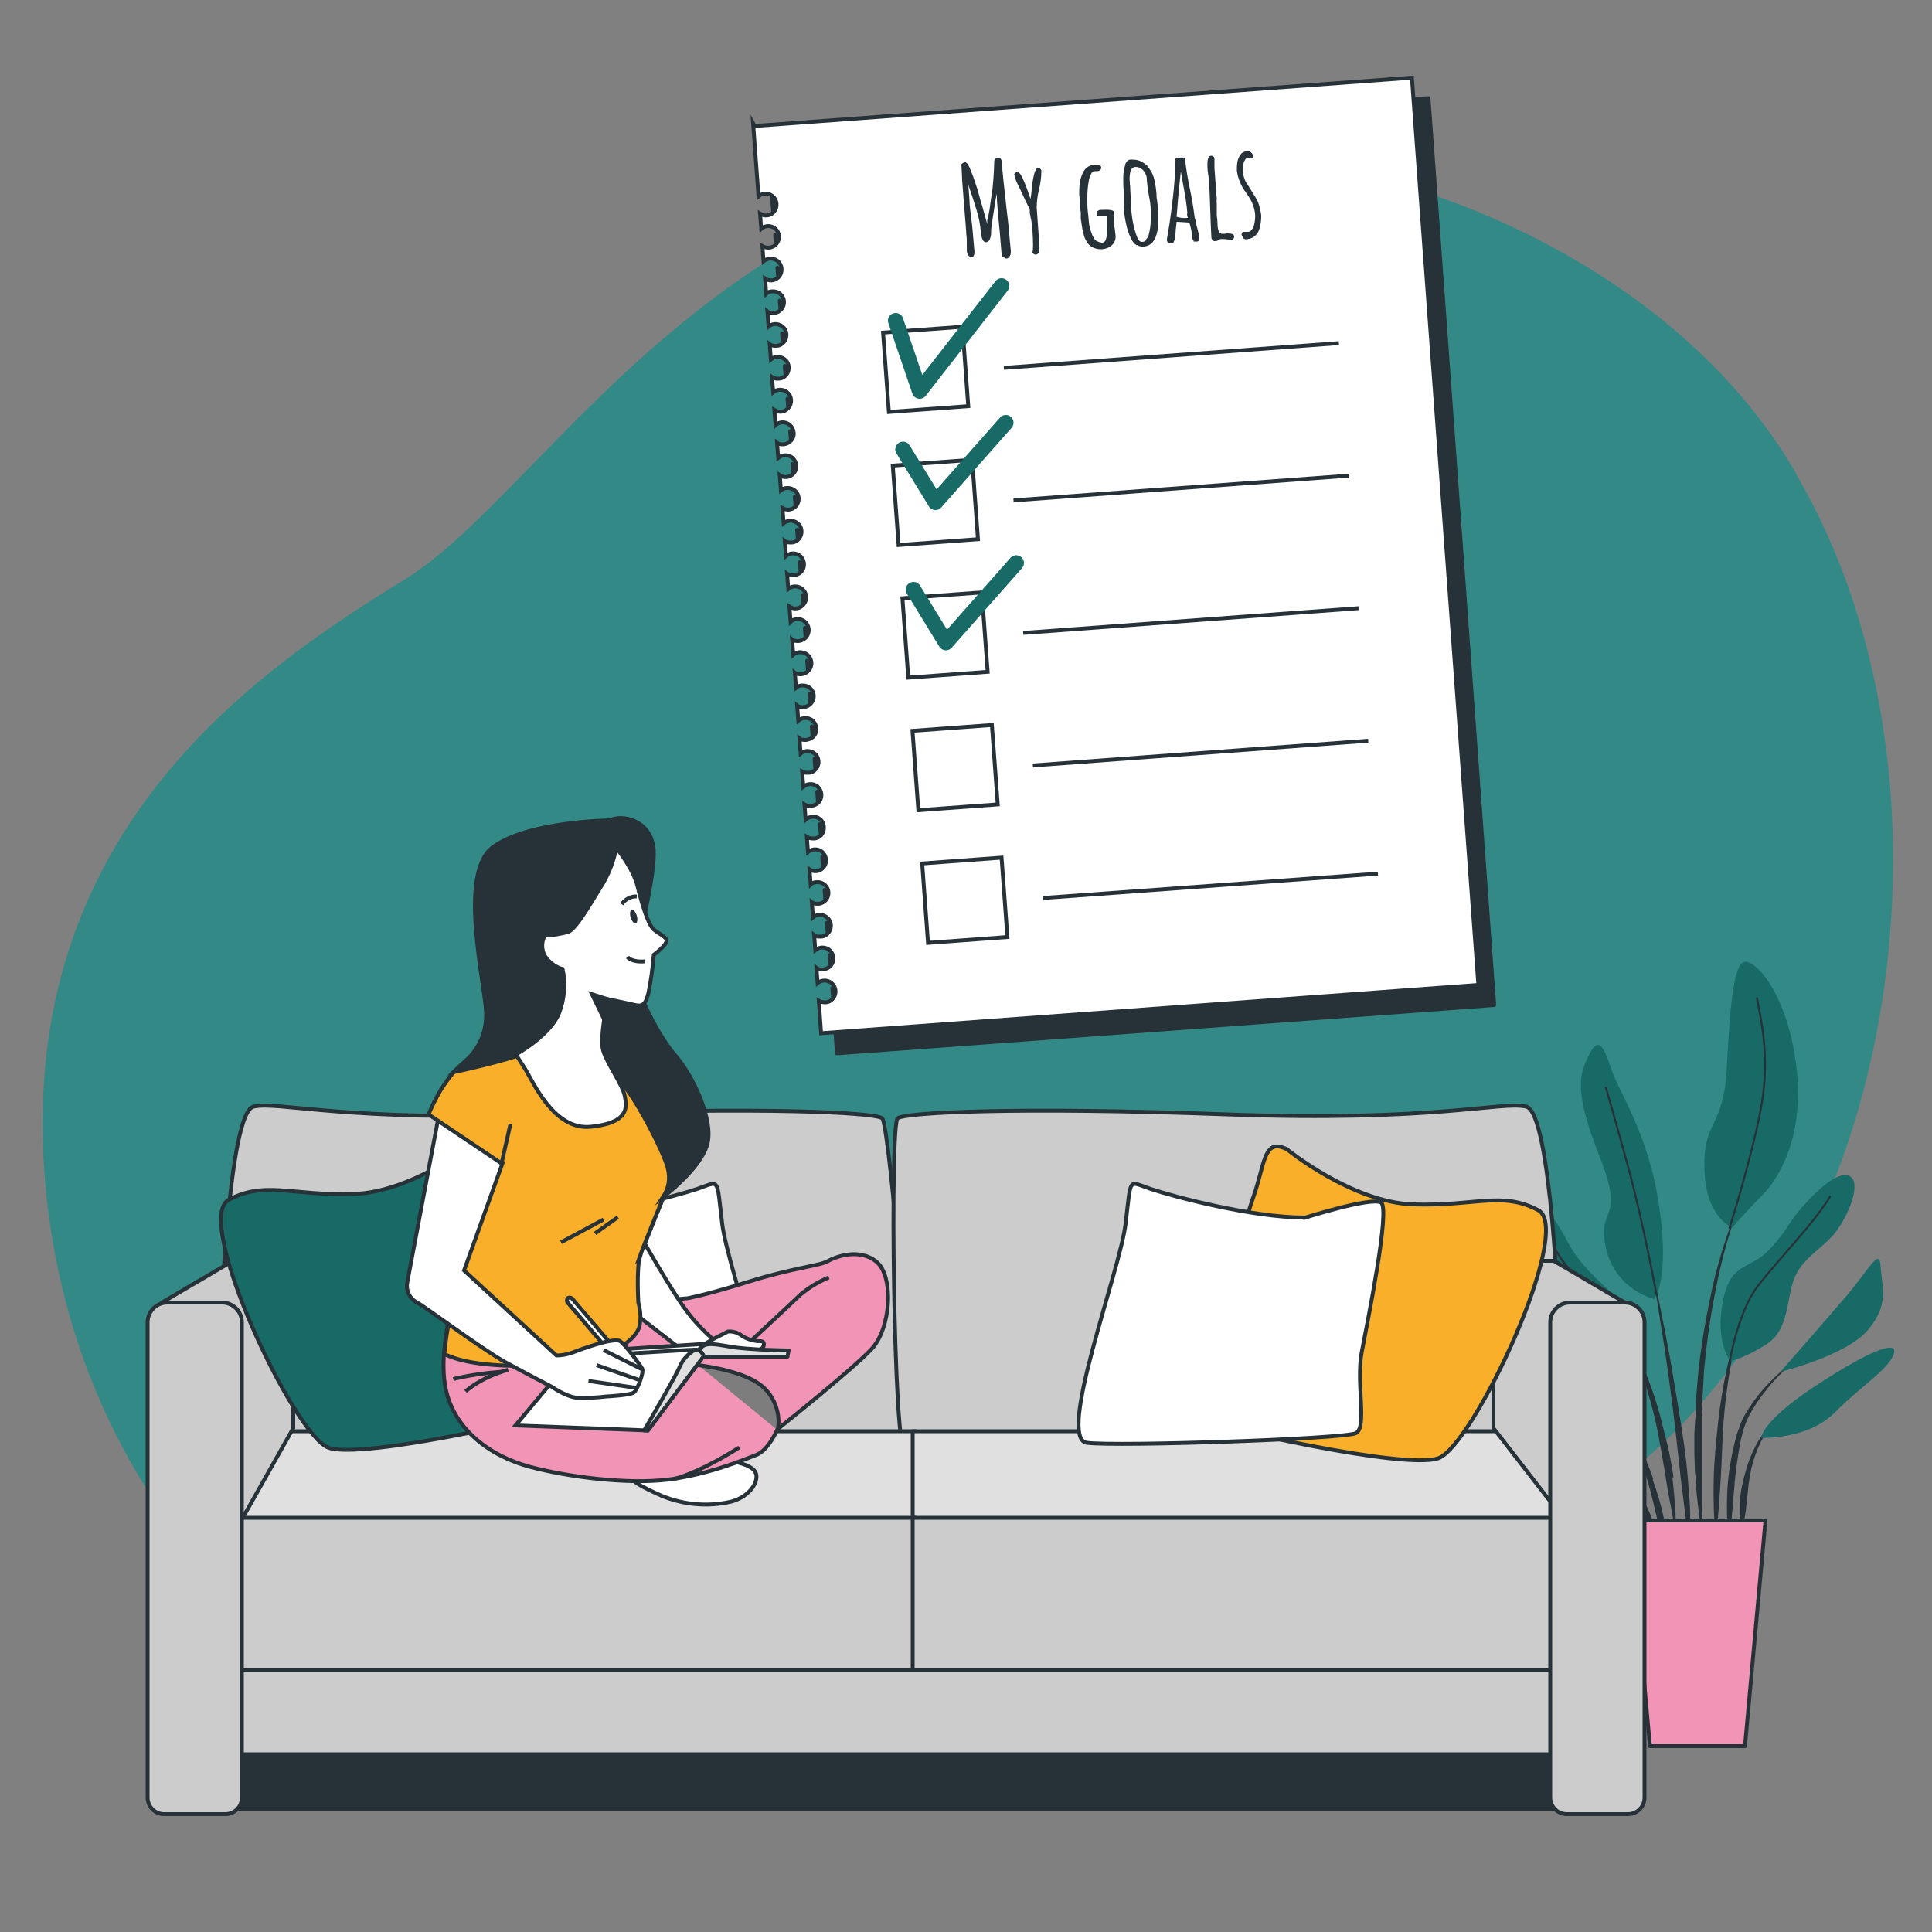
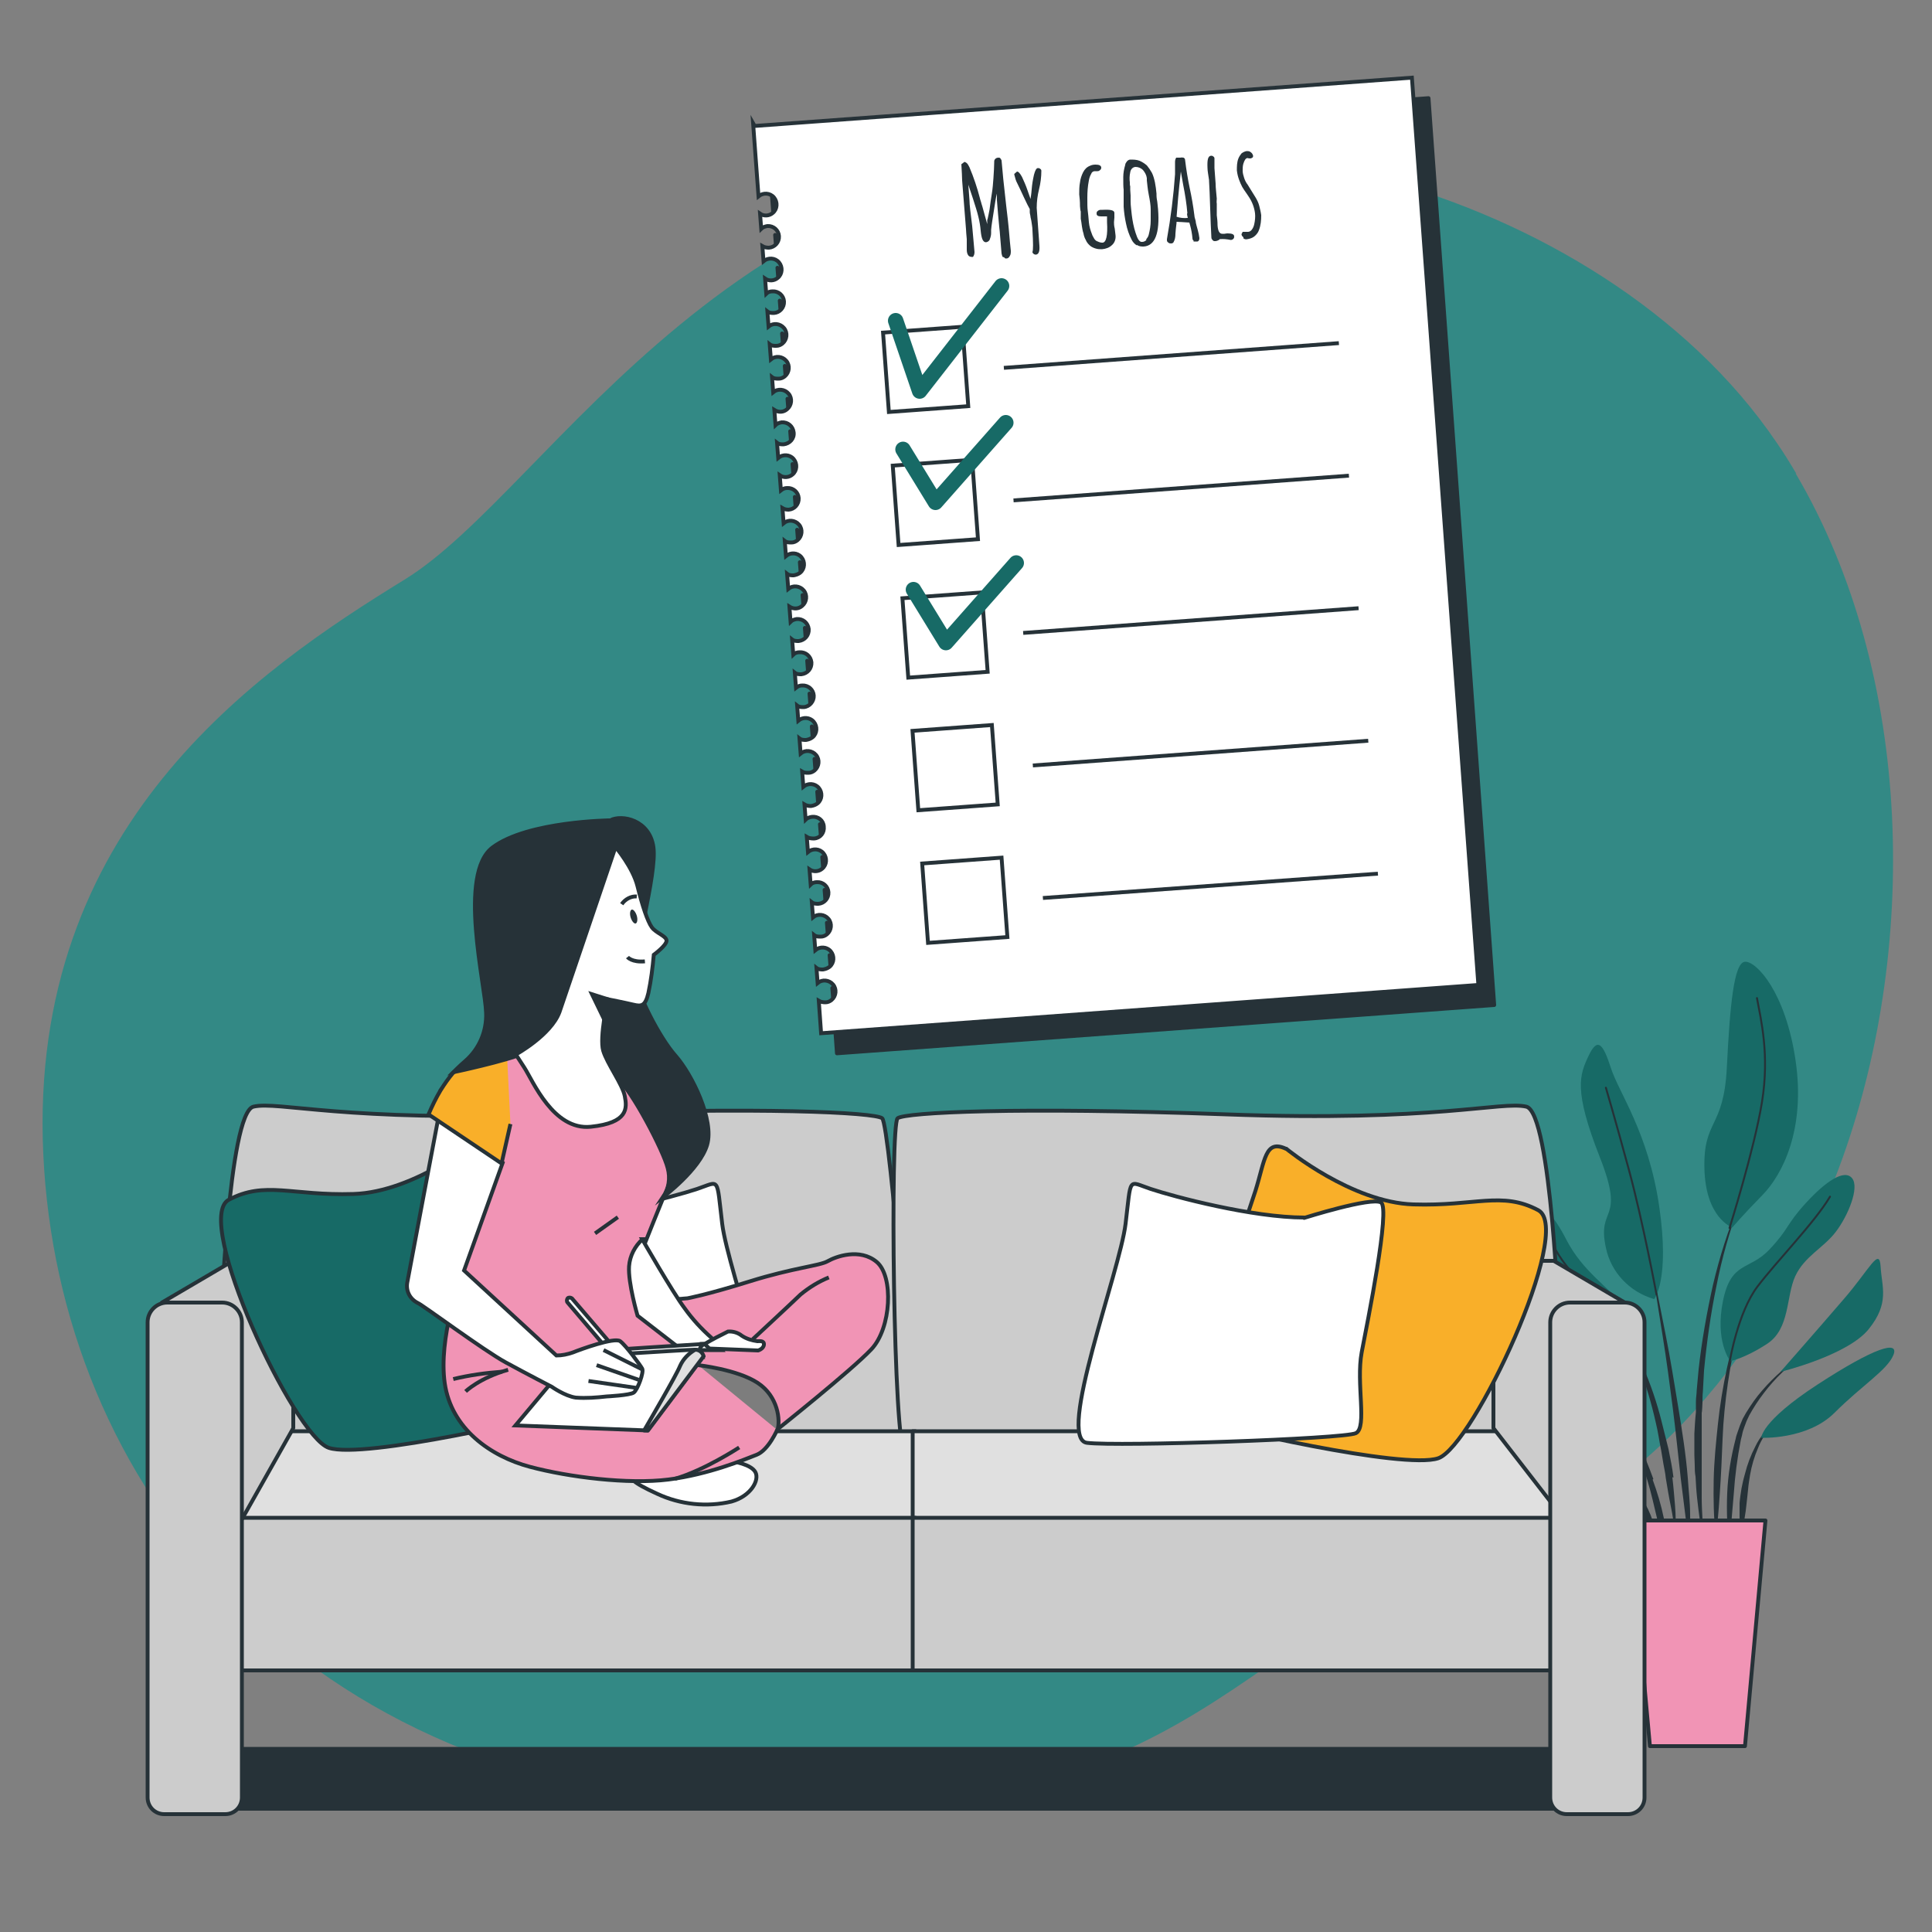
<svg xmlns="http://www.w3.org/2000/svg" id="Layer_1" version="1.1" viewBox="0 0 500 500">
  <rect x="0" y="0" width="500" height="500" fill="#808080" stroke="none" />
  <defs>
    <style>
      .st0 {
        fill: #338985;
      }

      .st1, .st2, .st3, .st4, .st5, .st6, .st7, .st8, .st9, .st10, .st11, .st12, .st13 {
        stroke: #263238;
      }

      .st1, .st2, .st4, .st8, .st13 {
        stroke-miterlimit: 10;
      }

      .st1, .st9, .st14 {
        fill: #fff;
      }

      .st2, .st15 {
        fill: #176a66;
      }

      .st3 {
        fill: #ccc;
      }

      .st3, .st5, .st7, .st9, .st10, .st11, .st16, .st12 {
        stroke-linecap: round;
        stroke-linejoin: round;
      }

      .st4, .st17, .st12 {
        fill: #263238;
      }

      .st5 {
        fill: #7d7d7d;
      }

      .st6 {
        stroke-miterlimit: 10;
        stroke-width: 1px;
      }

      .st6, .st7, .st8, .st16 {
        fill: none;
      }

      .st7 {
        stroke-width: .5px;
      }

      .st10 {
        fill: #f194b5;
      }

      .st14 {
        isolation: isolate;
        opacity: .7;
      }

      .st14, .st18 {
        display: none;
      }

      .st11 {
        fill: #e0e0e0;
      }

      .st16 {
        stroke: #176a66;
        stroke-width: 4px;
      }

      .st13 {
        fill: #f9af29;
      }
    </style>
  </defs>
  <g id="freepik--background-simple--inject-298">
    <path class="st0" d="M464.9,122.6c-1.6-2.7-3.2-5.3-5-7.9-23.1-34.2-62.8-57.6-101.9-68.2-17.1-4.6-34.8-7.1-52.5-7.7-116.1-4-162.4,87.6-200.8,111.2-38.4,23.6-97.4,64-93.5,148.6s64.9,164.3,183,169.3c118.1,5,126-48.2,191.9-67.9,43.6-13,74.7-57,89.8-97.7,20.7-55.4,19.7-127.4-11.2-179.8Z" />
    <path class="st14" d="M464.9,122.6c-1.6-2.7-3.2-5.3-5-7.9-23.1-34.2-62.8-57.6-101.9-68.2-17.1-4.6-34.8-7.1-52.5-7.7-116.1-4-162.4,87.6-200.8,111.2-38.4,23.6-97.4,64-93.5,148.6s64.9,164.3,183,169.3c118.1,5,126-48.2,191.9-67.9,43.6-13,74.7-57,89.8-97.7,20.7-55.4,19.7-127.4-11.2-179.8Z" />
  </g>
  <g id="freepik--Floor--inject-298" class="st18">
    <line class="st8" x1="10.8" y1="446.4" x2="482.8" y2="446.4" />
  </g>
  <g id="freepik--Plant--inject-298">
    <path class="st17" d="M450.2,311.6h0s0,0,0-.1c0,0,0,0,0,0,0,0,0,0-.1,0-2.9,6.8-5.1,13.9-6.8,21.1-1.6,7.2-2.9,14.5-3.7,21.8l-.5,5.5c0,.9-.2,1.8-.2,2.8v2.8c-.2,1.8-.3,3.7-.4,5.5v5.5s.1,2.8.1,2.8c0,.9,0,1.8.2,2.8.1,1.8.2,3.7.4,5.5.4,3.7.9,7.3,1.5,11,0,0,0,0,0,0,0,0,0,0,0,0h0c0-1.8,0-3.7-.1-5.5s-.2-3.7-.2-5.5,0-3.7,0-5.5v-16.5c.1,0,.2-2.7.2-2.7,0-.9,0-1.8.1-2.7l.3-5.5c.7-7.3,1.7-14.6,3.2-21.8,1.4-7.2,3.4-14.3,6-21.2Z" />
    <path class="st17" d="M450.9,340.4s0,0,0-.1c0,0-.1,0-.1,0,0,0,0,0,0,0-1.6,4.6-2.9,9.2-3.9,13.9-1,4.7-1.8,9.5-2.3,14.3-.5,4.8-1,9.6-1.1,14.5-.1,4.8,0,9.7.5,14.5,0,0,0,0,0,0,0,0,.1,0,.1,0,0,0,0,0,0,0,.6-4.8.9-9.6,1.2-14.4s.4-9.6.7-14.4c.7-9.6,2.3-19.1,4.9-28.4h0Z" />
    <path class="st17" d="M466.9,350.5s0,0-.1,0c0,0,0,0,0,0-4,2.6-7.6,5.7-10.7,9.3-1.6,1.8-2.9,3.7-4.2,5.8l-.9,1.6-.7,1.7c-.2.6-.4,1.1-.6,1.7s-.4,1.1-.5,1.7c-1.2,4.6-2,9.3-2.2,14.1-.2,4.7,0,9.5.5,14.2,0,0,0,0,0,0,0,0,0,0,0,0l1.2-14c.3-4.6.9-9.2,1.8-13.8.1-.6.3-1.1.4-1.7.1-.6.3-1.1.5-1.7l.6-1.6.7-1.5c1.1-2,2.4-4,3.8-5.8,2.8-3.7,6.2-7,10-9.7h0s0,0,0-.1c0,0,0,0,0,0Z" />
    <path class="st17" d="M459.1,368.5c-2.1,1.5-3.7,3.5-4.8,5.8-1.2,2.3-2.1,4.7-2.7,7.1-.2.6-.3,1.2-.5,1.9l-.4,1.9c-.2,1.3-.4,2.5-.5,3.8v3.8c0,1.3.3,2.5.5,3.8,0,0,0,0,0,0,0,0,0,0,.1,0,0,0,0,0,0,0,.3-1.2.5-2.5.7-3.7.2-1.2.4-2.5.5-3.7s.3-2.4.4-3.7.3-2.4.5-3.7c.4-2.4,1.1-4.8,2.1-7.1.9-2.3,2.3-4.4,4.1-6.1h0s0,0,0-.1c0,0,0,0,0,0,0,0,0,0,0,0Z" />
    <path class="st17" d="M436.8,382.5c-.5-6.2-1.5-12.4-2.5-18.5s-2-12.3-3.2-18.4-2.4-12.2-3.7-18.3c0,0,0,0-.1,0,0,0,0,0,0,.1,1.1,6.1,2,12.3,3,18.4,1,6.2,1.8,12.3,2.6,18.5.8,6.2,1.4,12.4,2.1,18.5l2.3,18.5s0,0,0,0c0,0,0,0,0,0,0,0,0,0,0,0,0-1.6,0-3.1.1-4.7s0-3.1,0-4.7c0-3.1-.4-6.2-.6-9.4Z" />
    <path class="st17" d="M433.1,382.4c-.3-2.5-.8-4.9-1.3-7.4l-.9-3.6c-.3-1.2-.6-2.4-.9-3.6-1.2-4.8-2.8-9.5-4.8-14.1l-.7-1.7-.8-1.7c-.5-1.1-1.2-2.2-1.8-3.3-1.2-2.2-2.7-4.2-4.5-6,0,0-.1,0-.1,0,0,0,0,0,0,.1h0c1.6,1.8,3,3.9,4.1,6.1.5,1.1,1.1,2.2,1.6,3.3l.7,1.7.6,1.7c1.7,4.6,3.1,9.3,4.2,14.2.6,2.4.9,4.8,1.4,7.2l.6,3.6c.2,1.2.5,2.4.6,3.6.4,2.4.8,4.9,1.3,7.3s.8,4.9,1.3,7.3c0,0,0,0,0,0,0,0,0,0,0,0,0,0,0,0,0,0,0-2.5,0-5-.2-7.4s-.4-4.9-.7-7.4Z" />
    <path class="st17" d="M427.9,382.8c-1.2-3.3-2.5-6.5-4-9.6-1.5-3.1-3.1-6.2-5-9.1,0,0,0,0-.1,0,0,0,0,0,0,.1,0,0,0,0,0,0,1.6,3,3,6.2,4.2,9.4,1.3,3.2,2.4,6.4,3.4,9.7s1.7,6.6,2.5,9.9,1.7,6.6,2.7,10c0,0,0,0,0,0,0,0,0,0,0,0h0c0-3.5-.3-6.9-1-10.3-.7-3.4-1.7-6.7-2.9-10Z" />
    <path class="st17" d="M427.7,393.6c-.6-2-1.6-4-2.7-5.7-1.1-1.8-2.4-3.5-4-5-.8-.7-1.6-1.4-2.5-1.9-.9-.6-1.9-1-2.9-1.3,0,0,0,0-.1,0,0,0,0,.1,0,.1h0c1.8.9,3.5,2.1,4.8,3.7,1.3,1.5,2.4,3.2,3.3,5,.9,1.8,1.4,3.8,2.3,5.6.4.9.7,1.9,1.1,2.8.4,1,.8,1.9,1.2,2.9h0s0,0,0,0c0,0,.1,0,.1,0,0,0,0,0,0,0,0-1.1,0-2.1-.1-3.2-.1-1-.4-2-.6-3.1Z" />
    <path class="st15" d="M428.1,336.2c-6.3-1.8-11.2-6.9-12.5-13.3-2.4-11,5.2-6.3-1.6-23.5-6.8-17.3-5.2-21.2-2.9-26.1s3.7-3.4,5.8,3.1c2.1,6.5,9.7,16.7,12.5,35.8s-1.3,24-1.3,24Z" />
    <path class="st15" d="M448.2,317.6s-6.8-2.4-7.1-15.2,5-10.2,5.8-26.1,1.8-27.2,4.7-27.4,10.5,7.8,13.1,25.6c2.6,17.8-3.4,29.5-8.6,34.8s-7.8,8.4-7.8,8.4Z" />
    <path class="st15" d="M424.4,351.6s-1.6-9.4-4.7-13.9-10-8.4-14.4-17c-4.4-8.6-9.4-12.8-9.2-.5s5.8,18.6,12.5,22.7c6.8,4.2,15.7,8.6,15.7,8.6Z" />
    <path class="st15" d="M421.6,367.8s-6.3-12-15.4-20.9-16.5-13.3-13.9-8.9,5.8,4.2,10.2,12,3.1,13.6,9.4,18,9.7-.3,9.7-.3Z" />
    <path class="st15" d="M420.8,383.2c-.3-.8-.5-6.5-9.4-11.2s-17.3-2.9-16.2-.5,6.5,6.3,12,8.6,13.6,3.1,13.6,3.1Z" />
    <path class="st15" d="M447.7,352.1s-3.9-5-1.8-15.4c2.1-10.4,6.8-7.8,12-13.3s4.2-6.3,9.4-12,10-8.9,12-6.5-1,9.7-4.2,13.9-8.1,6.3-10.5,11.5-1.3,13.6-7.3,17.5-9.7,4.5-9.7,4.5Z" />
    <path class="st15" d="M460.8,355s9.4-10.7,16.2-18.6c6.8-7.8,9.4-13.9,9.7-8.6s2.4,9.4-3.1,16.2-22.7,11-22.7,11Z" />
    <path class="st15" d="M455.8,372.2s-.3-4.2,14.6-13.9c14.9-9.7,21.2-11.5,19.6-7.6s-8.1,7.8-15.2,14.9c-7.1,7.1-19.1,6.5-19.1,6.5Z" />
    <path class="st7" d="M428.7,335s-3.5-18.8-7.1-32.1-6-21.4-6-21.4" />
    <path class="st7" d="M447.6,317.8s6.4-20.3,8.4-32.6-.3-21.4-1.3-26.9" />
    <path class="st7" d="M423.6,351.2c-2.8-4.8-6-9.4-9.6-13.7-5.7-6.8-10.2-10.5-12.8-17" />
    <path class="st7" d="M447.7,352.1s2.1-12.5,7.1-19.1,14.9-16.7,18.8-23.3" />
    <path class="st7" d="M420.1,382.9s-8.8-5.7-15.1-8.9" />
    <polygon class="st10" points="451.6 451.9 427 451.9 421.7 393.5 456.9 393.5 451.6 451.9" />
  </g>
  <g id="freepik--Checklist--inject-298">
    <path class="st12" d="M198.8,37.4l1.4,18.9c1.2-1,3-.9,4,.3,1,1.2.9,3-.3,4-.9.8-2.3.9-3.3.2l.3,3.9c.4-.4,1-.6,1.6-.6,1.6-.1,2.9,1.1,3,2.6.1,1.6-1.1,2.9-2.6,3h0c-.6,0-1.2,0-1.7-.4l.3,3.9c1.2-1,3-.8,4,.4s.8,3-.4,4c-.5.4-1,.6-1.6.6-.6,0-1.2,0-1.7-.4l.3,3.9c1.2-1,3-.9,4,.3s.9,3-.3,4c-.5.4-1.1.6-1.7.7-.6,0-1.2,0-1.7-.4l.3,3.9c1.2-1,3-.9,4,.3,1,1.2.9,3-.3,4-.9.8-2.3.9-3.3.2l.3,3.9c.4-.4,1-.6,1.6-.7,1.6-.1,2.9,1,3.1,2.6s-1,2.9-2.6,3.1c-.6,0-1.2,0-1.7-.4l.3,3.9c1.2-1,3-.9,4,.3,1,1.2.9,3-.3,4-.9.8-2.3.9-3.3.2l.3,3.9c.5-.4,1-.6,1.6-.6,1.6-.1,2.9,1.1,3,2.6.1,1.6-1.1,2.9-2.6,3-.6,0-1.2,0-1.7-.4l.3,3.9c1.2-1,3-.8,4,.4s.8,3-.4,4c-.5.4-1,.6-1.6.6-.6,0-1.2,0-1.7-.4l.3,3.9c1.2-1,3-.8,4,.4,1,1.2.8,3-.4,4-.5.4-1,.6-1.6.6-.6,0-1.2,0-1.7-.4l.3,3.9c1.2-1,3-.9,4,.3,1,1.2.9,3-.3,4-.9.8-2.3.9-3.3.2l.3,3.9c.4-.4,1-.6,1.6-.7,1.6-.1,2.9,1,3.1,2.6.1,1.6-1,2.9-2.6,3.1-.6,0-1.2,0-1.7-.4l.3,3.9c1.2-1,3-.9,4,.3,1,1.2.9,3-.3,4-.5.4-1.1.6-1.7.7-.6,0-1.2-.1-1.7-.4l.3,3.9c.4-.4,1-.6,1.6-.6,1.6-.1,2.9,1.1,3,2.6.1,1.6-1.1,2.9-2.6,3-.6,0-1.2,0-1.7-.4l.3,3.9c1.2-1,3-.9,4,.3,1,1.2.9,3-.3,4-.5.4-1.1.6-1.7.7-.6,0-1.2,0-1.7-.4l.3,3.9c1.2-1,3-.8,4,.4,1,1.2.8,3-.4,4-.5.4-1,.6-1.6.6-.6,0-1.2,0-1.7-.4l.3,3.9c1.2-1,3-.9,4,.3,1,1.2.9,3-.3,4-.9.8-2.3.9-3.3.2l.3,3.9c.4-.4,1-.6,1.6-.7,1.6-.1,2.9,1,3.1,2.6.1,1.6-1,2.9-2.6,3.1-.6,0-1.2,0-1.7-.4l.3,3.9c1.2-1,3-.9,4,.3,1,1.2.9,3-.3,4-.9.8-2.3.9-3.3.2l.3,3.9c.5-.4,1-.6,1.6-.6,1.6-.1,2.9,1.1,3,2.6.1,1.6-1.1,2.9-2.6,3h0c-.6,0-1.2,0-1.7-.4l.3,3.9c1.2-1,3-.8,4,.4,1,1.2.8,3-.4,4-.5.4-1,.6-1.6.6-.6,0-1.2,0-1.7-.4l.3,3.9c1.2-1,3-.9,4,.3,1,1.2.9,3-.3,4-.5.4-1.1.6-1.7.7-.6,0-1.2,0-1.7-.4l.3,3.9c1.2-1,3-.9,4,.3,1,1.2.9,3-.3,4-.9.8-2.3.9-3.3.2l.3,3.9c.4-.4,1-.6,1.6-.7,1.6-.1,2.9,1,3.1,2.6.1,1.6-1,2.9-2.6,3.1-.6,0-1.2,0-1.7-.4l.3,3.9c1.2-1,3-.9,4,.3s.9,3-.3,4c-.5.4-1.1.6-1.7.7-.6,0-1.2-.1-1.7-.4l.6,8.4,170.1-12.5-17-234.7-170.1,12.5Z" />
    <path class="st1" d="M194.9,31.9l1.4,18.9c1.2-1,3-.9,4,.3,1,1.2.9,3-.3,4-.9.8-2.3.9-3.3.2l.3,3.9c.4-.4,1-.6,1.6-.7,1.6-.1,2.9,1.1,3,2.6.1,1.6-1.1,2.9-2.6,3-.6,0-1.2-.1-1.7-.4l.3,3.9c1.2-1,3-.9,4,.3,1,1.2.9,3-.3,4-.9.8-2.3.9-3.3.2l.3,3.9c.4-.4,1-.6,1.6-.6,1.6-.1,2.9,1.1,3,2.6.1,1.6-1.1,2.9-2.6,3h0c-.6,0-1.2,0-1.7-.4l.3,3.9c1.2-1,3-.8,4,.4s.8,3-.4,4c-.5.4-1,.6-1.6.6-.6,0-1.2,0-1.7-.4l.3,3.9c1.2-1,3-.8,4,.4s.8,3-.4,4c-.5.4-1,.6-1.6.6-.6,0-1.2,0-1.7-.4l.3,3.9c1.2-1,3-.8,4,.4,1,1.2.8,3-.4,4-.9.8-2.2.9-3.3.2l.3,3.9c.4-.4,1-.6,1.6-.7,1.6-.1,2.9,1,3.1,2.6s-1,2.9-2.6,3.1c-.6,0-1.2,0-1.7-.4l.3,3.9c1.2-1,3-.9,4,.3,1,1.2.9,3-.3,4-.9.8-2.3.9-3.3.2l.3,3.9c.5-.4,1-.6,1.6-.6,1.6-.1,2.9,1.1,3,2.6.1,1.6-1.1,2.9-2.6,3-.6,0-1.1-.1-1.6-.4l.3,3.9c1.2-1,3-.8,4,.4,1,1.2.8,3-.4,4-.5.4-1,.6-1.6.6-.6,0-1.2,0-1.7-.4l.3,3.9c1.2-1,3-.9,4,.3,1,1.2.9,3-.3,4-.5.4-1.1.6-1.7.7-.6,0-1.2,0-1.7-.4l.3,3.9c1.2-1,3-.8,4,.4,1,1.2.8,3-.4,4-.9.8-2.2.9-3.3.2l.3,3.9c.4-.4,1-.6,1.6-.7,1.6-.1,2.9,1,3.1,2.6.1,1.6-1,2.9-2.6,3.1-.6,0-1.2,0-1.7-.4l.3,3.9c.4-.4,1-.6,1.6-.6,1.6-.1,2.9,1,3.1,2.6.1,1.6-1,2.9-2.6,3.1-.6,0-1.2,0-1.7-.4l.3,3.9c.5-.4,1-.6,1.6-.6,1.6-.1,2.9,1.1,3,2.6s-1.1,2.9-2.6,3c-.6,0-1.2,0-1.7-.4l.3,3.9c1.2-1,3-.9,4,.3,1,1.2.9,3-.3,4-.5.4-1.1.6-1.7.7-.6,0-1.2,0-1.7-.4l.3,3.9c1.2-1,3-.8,4,.4,1,1.2.8,3-.4,4-.5.4-1,.6-1.6.6-.5,0-1.1,0-1.6-.3l.3,3.9c1.2-1,3-.9,4,.3,1,1.2.9,3-.3,4-.5.4-1.1.6-1.7.7-.6,0-1.2-.1-1.7-.4l.3,3.9c.4-.4,1-.6,1.6-.7,1.6-.2,3,.9,3.1,2.5.2,1.6-.9,3-2.5,3.1,0,0-.1,0-.2,0-.6,0-1.2-.1-1.7-.4l.3,3.9c1.2-1,3-.9,4,.3,1,1.2.9,3-.3,4-.9.8-2.3.9-3.3.2l.3,3.9c.4-.4,1-.6,1.6-.6,1.6-.1,2.9,1.1,3,2.6.1,1.6-1.1,2.9-2.6,3h0c-.6,0-1.2,0-1.7-.4l.3,3.9c1.2-1,3-.8,4,.4,1,1.2.8,3-.4,4-.5.4-1,.6-1.6.6-.6,0-1.2,0-1.7-.4l.3,3.9c1.2-1,3-.9,4,.3,1,1.2.9,3-.3,4-.5.4-1.1.6-1.7.7-.6,0-1.2,0-1.7-.4l.3,3.9c1.2-1,3-.8,4,.4,1,1.2.8,3-.4,4-.5.4-1,.6-1.6.6-.6,0-1.2-.1-1.7-.4l.6,8.4,170.1-12.5-17.2-234.8-170.1,12.5Z" />
    <line class="st8" x1="259.8" y1="95.2" x2="346.5" y2="88.8" />
    <rect class="st6" x="229.3" y="85.3" width="20.6" height="20.6" transform="translate(-6.4 17.8) rotate(-4.2)" />
    <line class="st8" x1="262.3" y1="129.5" x2="349.1" y2="123.1" />
    <rect class="st6" x="231.8" y="119.7" width="20.6" height="20.6" transform="translate(-8.9 18.1) rotate(-4.2)" />
    <line class="st8" x1="264.8" y1="163.8" x2="351.6" y2="157.4" />
    <rect class="st6" x="234.3" y="154" width="20.6" height="20.6" transform="translate(-11.4 18.4) rotate(-4.2)" />
    <line class="st8" x1="267.3" y1="198.1" x2="354.1" y2="191.7" />
    <rect class="st6" x="236.9" y="188.3" width="20.6" height="20.6" transform="translate(-13.9 18.7) rotate(-4.2)" />
    <line class="st8" x1="269.9" y1="232.4" x2="356.6" y2="226.1" />
    <rect class="st6" x="239.4" y="222.6" width="20.6" height="20.6" transform="translate(-16.4 19) rotate(-4.2)" />
    <polyline class="st16" points="231.8 83 238 101.2 259.2 74" />
    <polyline class="st16" points="233.7 116.3 242.1 130 260.3 109.4" />
    <polyline class="st16" points="236.4 152.6 244.8 166.3 263 145.7" />
    <path class="st17" d="M259.5,66.5c-.2-.3-.2-.6-.3-.9l-.4-4.8c0-.4-.1-1.1-.2-2.1-.2-2-.4-4.3-.6-6.9v-1.7c-.3,1.1-.5,2.6-.8,4.5-.3,2-.6,3.6-.7,4.9v.8c0,.5-.1,1-.3,1.5-.1.5-.5.8-1,.9-.8,0-1.2-.9-1.4-3-.1-1.2-.3-2.4-.6-3.6-.3-1.3-.8-2.8-1.4-4.7l-1.2-3.6.3,4c0,1.2.3,3.4.7,6.7l.2,2.2.4,4.5c0,.5-.1.9-.4,1.3-.4,0-.9,0-1.2-.4-.3-.4-.4-.9-.4-1.5v-2.7c-.1-1.2-.2-2.1-.2-2.6l-.5-6.3-.5-6.3c0-.9-.1-2.3-.2-4.2l.8-.6c.2,0,.4.2.6.3.3.3.5.7.7,1.1,1.1,2.6,2,5.3,2.7,8,.1.5.3.9.4,1.4.4,1.2.6,2.2.8,2.8l.7,2.5v-1.1c.1,0,.6-2.7.6-2.7.2-1.6.4-3,.6-4.2s.3-2.5.4-3.9c.1-1.6.2-3,.2-4.1v-.2c0-.3.1-.5.3-.7.2-.2.5-.3.8-.3.2,0,.4,0,.5.2.1.1.2.3.3.5.2,2.6.6,6.5,1.2,11.7.3,2.5.6,5,.8,7.5.1,1.1.2,2.5.4,4.2,0,.5,0,1-.3,1.4-.1.3-.5.6-.8.6-.3,0-.5,0-.6-.3Z" />
    <path class="st17" d="M267.2,65.2c.2-.5.2-2.3,0-5.6,0-.8-.2-1.7-.3-2.5l-.2-.9c0-.4-.2-.9-.2-1.3v-.8c-.3-.5-.8-1.5-1.5-3s-1.2-2.6-1.7-3.6c-.4-.7-.6-1.5-.8-2.3v-.2l.7-.6c.4,0,.8.5,1.3,1.4.5,1.1,1,2.2,1.4,3.4.5,1.5.8,2.2.8,2.3,0-.2.2-1.1.3-2.5.1-1.3.3-2.5.6-3.8.3-1.1.6-1.7,1-1.7.2,0,.4,0,.6.2.2.1.3.3.3.5,0,1.6-.2,3.2-.6,4.8-.4,1.6-.6,3.2-.6,4.8l.7,9.8c.1,1.5-.2,2.2-.9,2.3-.3,0-.7-.1-.9-.6Z" />
    <path class="st17" d="M283.2,64.2c-.5-.2-.9-.4-1.3-.8-.4-.4-.7-.8-.9-1.3-.3-.5-.5-1.1-.6-1.7-.2-.6-.3-1.2-.4-1.8-.1-.8-.2-1.5-.3-2v-1.9c-.1,0-.2-1.3-.2-1.3,0-1.3-.1-2.3-.2-3.1,0-1,0-2.1.2-3.1.1-.9.4-1.8.8-2.6.4-.8,1-1.4,1.8-1.7.4-.2.9-.3,1.4-.3.9,0,1.4.2,1.5.7,0,.2,0,.5-.3.7-.2.2-.4.3-.7.3-.1,0-.2,0-.4,0h-.3c-.4,0-.8.3-.9.7-.3.5-.5,1.1-.6,1.7-.3,1.5-.4,3-.4,4.5,0,1.5,0,2.6.1,3.3s.2,1.8.3,3c.1,1.1.4,2.1.8,3.1.1.4.4.8.6,1.2.2.3.5.6.9.7.4.2.8.3,1.2.3,1,0,1.4-1.9,1.2-5.3v-1.5c-.4,0-.6,0-.9,0h-.6c-.8,0-1.2-.2-1.2-.7,0-.3,0-.5.3-.7.2-.2.5-.3.8-.3h.5c2-.1,3,.1,3,.8,0,.4,0,.8,0,1.2,0,.4-.1.8-.1,1.2,0,.4,0,.9.2,1.7l.2,1.7c.1.9-.2,1.9-.9,2.5-.7.7-1.6,1-2.6,1.1-.6,0-1.1,0-1.7-.2Z" />
    <path class="st17" d="M294.2,63.5c-.5-.3-1-.8-1.3-1.4-.7-1.3-1.2-2.8-1.5-4.3-.3-1.4-.5-2.8-.6-4.3,0-.2,0-.4,0-.7v-.6c0-.1,0-.2,0-.2v-2.9c-.1-.7-.1-1.8-.1-3.3,0-1,.2-2.1.5-3.1,0-.4.3-.7.5-1,.2-.2.5-.4.8-.4.8,0,1.6,0,2.4.3.7.3,1.3.7,1.9,1.2.5.6.9,1.2,1.3,1.9.4.8.6,1.6.8,2.5.2,1,.3,1.9.4,2.9v.3c0,.7.1,1.3.2,1.8l.2,1.9c.5,6.3-.8,9.5-3.7,9.7-.6,0-1.2,0-1.7-.4ZM296.6,62c.3-.4.6-.8.7-1.3.3-1.2.5-2.4.5-3.6,0-1.1,0-2.1,0-2.9,0-1-.2-2.3-.5-3.8s-.4-2.9-.5-3.7v-.6c-.1-.8-.5-1.5-1-2.1-.5-.5-1.2-.8-1.9-.8-.7,0-1.3.6-1.4,1.4-.2.9-.2,1.8-.1,2.6,0,.4,0,.8.1,1v.9c0,0,.1,1.5.1,1.5,0,.5,0,1,0,1.5,0,1.2.2,2.3.3,3.5.2,1.6.5,3.2,1,4.7.5,1.6,1,2.4,1.7,2.3.4,0,.8-.2,1.1-.5Z" />
    <path class="st17" d="M309,62.4c-.3-.2-.4-.5-.4-.8-.1-1.1-.3-2.2-.6-3.3l-.2-.7-3.3-.2c0,.5-.2,1.5-.3,3.1,0,.8-.1,1.5-.5,2.2-.1.2-.4.3-.6.3-.3,0-.5,0-.7-.2-.2-.1-.4-.3-.4-.6v-.2c0,0,0-.1,0-.1,1-5.6,1.7-11.2,2.1-16.8v-1.3c0-.8,0-1.5,0-1.9,0-.4.1-.8.3-1.1h1.1c.3-.1.6,0,.8,0,.2.1.4.3.4.6.3,2.5.7,4.9,1.2,7.3.5,2.3.9,4.6,1.2,7,0,.3.1.7.2,1,.1.3.2.7.2,1,0,.1.2.8.5,1.9.2.7.3,1.3.4,2h0c0,.4-.1.8-.5.9-.4,0-.8,0-1.1,0ZM307.3,55.3c-.2-2.5-.6-5-1.1-7.5l-.6-3.4c-.6,5.2-.9,9.1-1.1,11.7.9.3,1.9.4,2.9.3-.1-.4-.2-.8-.2-1.2Z" />
    <path class="st17" d="M315.6,62c-.3.2-.7.4-1.1.4-.3,0-.5,0-.7-.3-.2-.2-.3-.4-.3-.7-.1-1.8-.2-4.3-.3-7.3-.1-3.3-.2-5.7-.3-7.3v-.2c-.2-1.4-.4-2.4-.4-3.1-.1-2.1.1-3.1.9-3.2.2,0,.4,0,.6.2.2.1.3.3.3.5v1.3c0,.4,0,.8,0,1.2.1,1.5.2,2.8.3,4,0,1.2.2,2.5.3,3.9,0,.4-.1.9,0,1.3v3c.1.8.2,1.6.2,2.6.1,1.5.5,2.2,1.2,2.2h.6c.2,0,.4-.1.7-.1,1.2,0,1.8.2,1.8.8,0,.2,0,.4-.2.6-.2.2-.4.3-.7.3-1-.2-1.9-.3-2.9-.2Z" />
    <path class="st17" d="M321.8,61.4c-.3-.2-.5-.5-.5-.8l.3-.6c.2,0,.4,0,.6,0,.3,0,.5,0,.8,0,.4,0,.8-.3,1-.6.3-.4.5-.9.6-1.4.2-.9.3-1.9.2-2.8-.2-1.6-.8-3.1-1.7-4.4l-.4-.6c-.5-.7-.9-1.3-1.2-1.8-.3-.6-.6-1.2-.8-1.8-.3-.8-.5-1.6-.6-2.5,0-1,0-2.1.4-3.1.2-.5.5-.9.8-1.3.4-.3.8-.5,1.3-.6.4,0,.8,0,1.1.3.3.2.5.5.6.9,0,.2,0,.4-.2.5-.2.1-.3.2-.5.2-.2,0-.5,0-.7-.1-.5,0-.8.5-1.1,1.4-.2.6-.2,1.3-.2,1.9,0,.6.2,1.3.4,1.9.2.6.5,1.2.9,1.7l.8,1.3,1.3,2.1c.4.7.7,1.3.9,2.1.2.8.4,1.6.5,2.4,0,1.3-.1,2.6-.6,3.9-.2.6-.7,1.2-1.2,1.6-.5.4-1.2.6-1.8.7h0c-.4.1-.7,0-1-.2Z" />
  </g>
  <g id="freepik--Character--inject-298">
    <path class="st3" d="M57.1,344.1s2-56.2,8.5-57.7c6.5-1.5,23.4,4,77.6,2s83.1-.5,85.1,1,9,85.6,6,86.6-65.2-5.5-91-5c-25.9.5-78.1,28.7-82.6,27.7s-3.5-54.6-3.5-54.6Z" />
    <path class="st3" d="M403.5,344.1s-2-56.2-8.5-57.7-23.4,4-77.6,2-83.1-.5-85.1,1-1.1,85.6,1.9,86.6,57.3-5.5,83.2-5c25.9.5,82.9,23.3,87.3,22.3s-1.3-49.1-1.3-49.1Z" />
    <rect class="st12" x="50.4" y="452.6" width="363.3" height="15.5" />
-     <rect class="st3" x="57.6" y="431.1" width="355.2" height="22.9" />
    <polygon class="st11" points="236.9 409.9 51.1 409.9 75.3 370.4 236.9 370.4 236.9 409.9" />
    <polygon class="st11" points="411.5 409.9 236.2 409.9 236.2 370.4 393.8 370.4 411.5 409.9" />
    <rect class="st3" x="57.6" y="392.8" width="179.3" height="39.5" />
    <rect class="st3" x="236.2" y="392.8" width="175.3" height="39.5" />
    <path class="st9" d="M140.7,315.2s-17.4-5.5-19.9-4,3.5,30.9,5,38.8-1.5,19.4,1.5,20.9,61.7,3.5,69.6,2.5c8-1-8.5-44.3-10-56.7-1.5-12.4-.5-11-6.5-9s-26.3,7.4-39.8,7.4Z" />
    <path class="st3" d="M41.9,337.1l18.4-10.8h11.6c2.2,0,4,1.8,4,4v39.3l-13.3,23.6-20.6-56.1Z" />
    <path class="st2" d="M124.4,294.6s-16.9,13.9-32.9,14.4-22.9-3.5-32.3,1.5c-9.4,5,16.9,61.2,25.9,64.2s56.8-8,62.2-10-12.4-51.2-14.9-59.2-2.5-13.4-7.9-10.9Z" />
    <path class="st3" d="M43.3,337.1h14.2c2.8,0,5.1,2.3,5.1,5.1v123c0,2.4-1.9,4.3-4.3,4.3h-15.8c-2.4,0-4.3-1.9-4.3-4.3h0v-123c0-2.8,2.3-5.1,5.1-5.1Z" />
    <path class="st3" d="M420.5,337.1l-18.4-10.8h-11.6c-2.2,0-4,1.8-4,4v39.3l18.3,23.6,15.7-56.1Z" />
    <path class="st3" d="M406.3,337.1h14.2c2.8,0,5.1,2.3,5.1,5.1v123c0,2.4-1.9,4.3-4.3,4.3h-15.8c-2.4,0-4.3-1.9-4.3-4.3h0v-123c0-2.8,2.3-5.1,5.1-5.1Z" />
    <path class="st13" d="M332.9,297.3s16.9,13.9,32.9,14.4,22.9-3.5,32.3,1.5-16.9,61.2-25.9,64.2c-9,3-56.7-8-62.2-10s12.4-51.2,14.9-59.2c2.5-8,2.5-13.4,7.9-10.9Z" />
    <path class="st9" d="M337.5,315.2s17.4-5.5,19.9-4-3.5,30.9-5,38.8c-1.5,8,1.5,19.4-1.5,20.9s-61.7,3.5-69.6,2.5c-8-1,8.5-44.3,10-56.7s.5-11,6.5-9,26.3,7.4,39.8,7.4Z" />
    <path class="st1" d="M189.5,378.2s4.9.7,6,2.8-1.2,6.2-6.2,7.6c-6.4,1.5-13.2.8-19.2-2-6.8-3.1-7.4-4.2-6.1-5.1s25.6-3.3,25.6-3.3Z" />
    <path class="st10" d="M135,269.3s-5.2,2.3-10.2,4.4c-3.5,1.4-6.6,3.7-9.1,6.6l-1.7,1.9,5.2,48.6s-5.8,15.4-4.1,27.2c1.7,11.8,11.9,18.9,22,21.6s25.5,4.6,35.9,3.3,19.7-5.2,22.8-6.4,5.4-6.6,5.4-6.6c0,0,19.1-15.2,24.3-20.7s5.8-18.9,1.4-22.6c-4.4-3.7-10.6-1.4-12.7-.2s-8.9,1.7-20.1,5.2c-11.2,3.5-16.2,4.4-16.2,4.4l-12.7,1s-.6-8.9.4-11.8,6.2-15.6,6.2-15.6c0,0,2.5-4.1,2.7-11.2s-7.7-18.9-10.2-22-11.8-11.8-13.9-12.2-15.2,4.8-15.2,4.8Z" />
    <path class="st1" d="M166.2,320.7s7.9,13.8,11,17.9c2,2.8,4.3,5.3,6.9,7.6,1,1,1.9,2.1,2.7,3.2h-10.3l-11.5-8.9s-2.5-8.5-2.2-12.8c.2-2.7,1.5-5.2,3.5-7Z" />
    <path class="st1" d="M182.4,347.8c2-1.2,4-2.2,6-3.2,1.3-.1,2.6.3,3.6,1.1,1.2.8,2.6,1.2,4,1.4.6,0,1.8-.2,1.7.9s-1.5,1.5-1.5,1.5l-12.6-.5-1.3-1.2Z" />
-     <path class="st13" d="M165.5,325.4c1-2.9,6.2-15.6,6.2-15.6,0,0,2.5-4.1,2.7-11.2s-7.7-18.9-10.2-22-11.8-11.8-13.9-12.2-15.2,4.8-15.2,4.8c0,0-5.2,2.3-10.2,4.4-3.5,1.4-6.6,3.7-9.1,6.6l-1.7,1.9,5.2,48.6c-2.3,6.4-3.7,13-4.3,19.7,2.9,1.5,8.6,3.1,20.1,3.1,23,0,30.1-7.1,30.5-10.8.3-1.9.1-3.8-.4-5.6,0,0-.5-8.9.4-11.8Z" />
-     <line class="st8" x1="145.2" y1="321.5" x2="156.2" y2="315.6" />
    <line class="st8" x1="159.9" y1="315" x2="154" y2="319.2" />
    <path class="st1" d="M182.4,347.8s-29,1.8-30,2c-1.4.4-2.7.9-4.1,1.4h33.7c0-.1-2.3-1.9.3-3.4Z" />
-     <path class="st11" d="M182.1,351.1h21.7c0-.1.3-1.6.3-1.6,0,0-10.3-.1-15.3-1s-6.4-1-7.8.7l1.2,1.9Z" />
    <path class="st1" d="M143.8,356.5l-10.4,12.4,34.2,1.3,14.4-19.2c-.3-1-1.1-1.7-2.2-1.7-1.7,0-31.5,1.9-31.5,1.9l-4.6,5.3Z" />
    <path class="st11" d="M176,353.5c-1,2.5-8.1,14.6-9.3,16.7h1l14.4-19.2c-.3-1-1.1-1.7-2.2-1.7-1.7,1-3.1,2.4-3.9,4.2Z" />
    <path class="st8" d="M214.5,330.6c-2.7,1.1-5.1,2.6-7.3,4.4-2.8,2.7-12.4,11.6-12.4,11.6" />
    <path class="st5" d="M180.7,353.3s10.1,1.1,15.4,4.6,5.9,9.7,5.1,12.2" />
    <path class="st8" d="M191.3,374.6s-9,5.9-16.6,8.1" />
    <path class="st8" d="M120.5,360.1s3.6-3.5,11-5.6" />
    <path class="st8" d="M117.3,356.9c4.1-1,8.4-1.6,12.6-1.9" />
    <path class="st1" d="M160.6,350.9l-1.1,1-12.6-14.8c-.3-.3-.2-.8,0-1.1,0,0,0,0,0,0h0c.3-.3.8-.2,1.1,0l12.6,14.7Z" />
    <path class="st1" d="M113.9,286.9s-8,42.2-8.5,45c-.4,2.2.7,4.3,2.7,5.3,1.1.4,17.1,12.3,22.8,15.4s11.9,6.3,11.9,6.3c0,0,3.4,2.4,6.2,2.8,2.7.2,5.3,0,8-.3,0,0,6-.3,7-1s2.7-5.3,2.2-6.2-4.2-6-5.7-7.1-10.5,2.2-12.2,2.9c-1.4.5-2.9.8-4.3.8l-23.9-22,10-27.9-16-14.2Z" />
    <line class="st8" x1="152.3" y1="357.4" x2="164.8" y2="359.2" />
    <line class="st8" x1="154.4" y1="353.3" x2="165.3" y2="357.1" />
    <line class="st8" x1="156.2" y1="349.4" x2="166" y2="354.3" />
    <path class="st13" d="M132.1,290.9l-2.3,10.2-18.9-12.7c.9-2.1,1.9-4.2,3.1-6.2,1-1.6,2.1-3.2,3.3-4.6,2.3-1.6,4.9-2.9,7.5-3.9,2-.8,4.2-1.1,6.4-1" />
    <path class="st4" d="M158,212.3s-21.4.2-30.5,7-1.9,35.5-1.7,42.8c.2,4.8-1.8,9.4-5.4,12.5-1.4,1.2-3.1,2.9-3.1,2.9,0,0,13.7-2.9,18.5-5,4.8-2.1,11.8-8.7,12.5-9.6s8.1,13.7,11.6,16.4,11.8,18.5,12.9,23c.7,2.6.3,5.3-1.2,7.5,0,0,9.5-7.1,11.4-13.5s-3.9-18.2-8.1-23c-4.3-4.8-10-16.2-10.6-20.7s5.8-26.4,4.8-33.4-8.1-8.5-11.2-6.9Z" />
-     <path class="st1" d="M159.3,219.2s4.5,5.3,5.7,10.2,2.6,9.1,3.7,10.6,3.7,2.2,3.8,3.4-3.3,3.7-3.3,3.7c-.3,3.3-.7,6.6-1.4,9.9-.8,3.4-1.8,3.5-3.9,3s-6.6-1.4-6.6-1.4c0,0-2.2,9.9-1.2,13.3s5,8.7,5.6,11.8.9,6.9-8.8,7.9-15-11.9-17.2-15.3l-2.2-3.4s9.1-5,11.3-11c1.3-3.6,1.6-7.4.8-11.1-1.9-.5-3.5-1.8-4.6-3.4-.9-1.7-.9-3.6,0-5.3,2,0,4-.4,6-.9,2.2-.8,6.1-7.9,9-12.5,1.7-2.9,2.9-6.1,3.5-9.4Z" />
+     <path class="st1" d="M159.3,219.2s4.5,5.3,5.7,10.2,2.6,9.1,3.7,10.6,3.7,2.2,3.8,3.4-3.3,3.7-3.3,3.7c-.3,3.3-.7,6.6-1.4,9.9-.8,3.4-1.8,3.5-3.9,3s-6.6-1.4-6.6-1.4c0,0-2.2,9.9-1.2,13.3s5,8.7,5.6,11.8.9,6.9-8.8,7.9-15-11.9-17.2-15.3l-2.2-3.4s9.1-5,11.3-11Z" />
    <path class="st8" d="M162.4,247.7s1.1,1.4,4.5,1.1" />
    <path class="st8" d="M160.9,234c.9-1.3,2.4-2.1,3.9-2" />
    <path class="st17" d="M164.8,237c.3,1,.1,1.9-.3,2s-1-.6-1.3-1.6-.1-1.9.3-2,1,.6,1.3,1.6Z" />
    <polygon class="st4" points="157.3 258.6 153.2 257.3 156.3 263.7 157.3 258.6" />
  </g>
</svg>